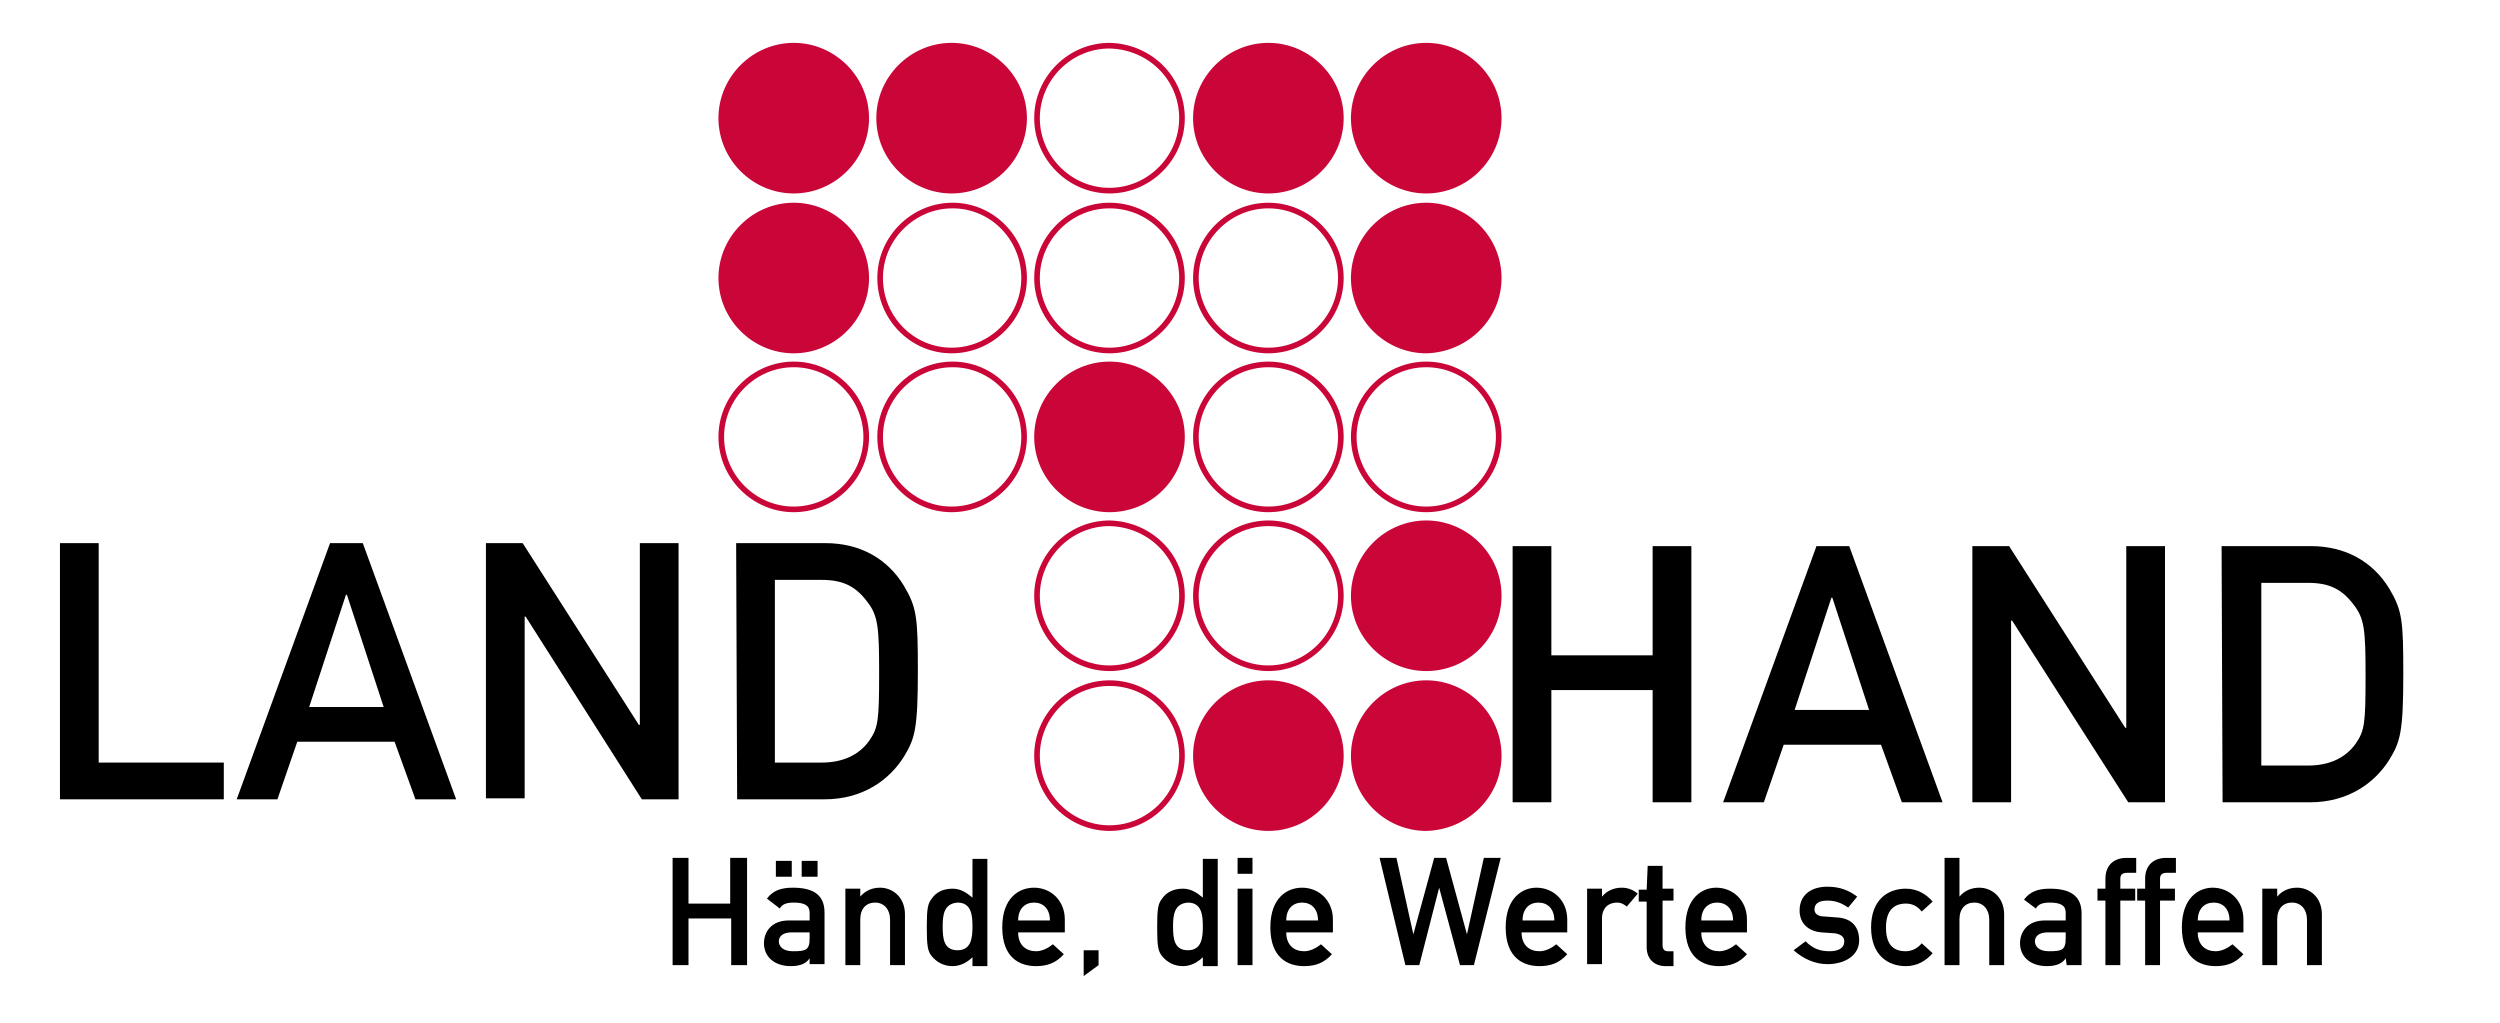
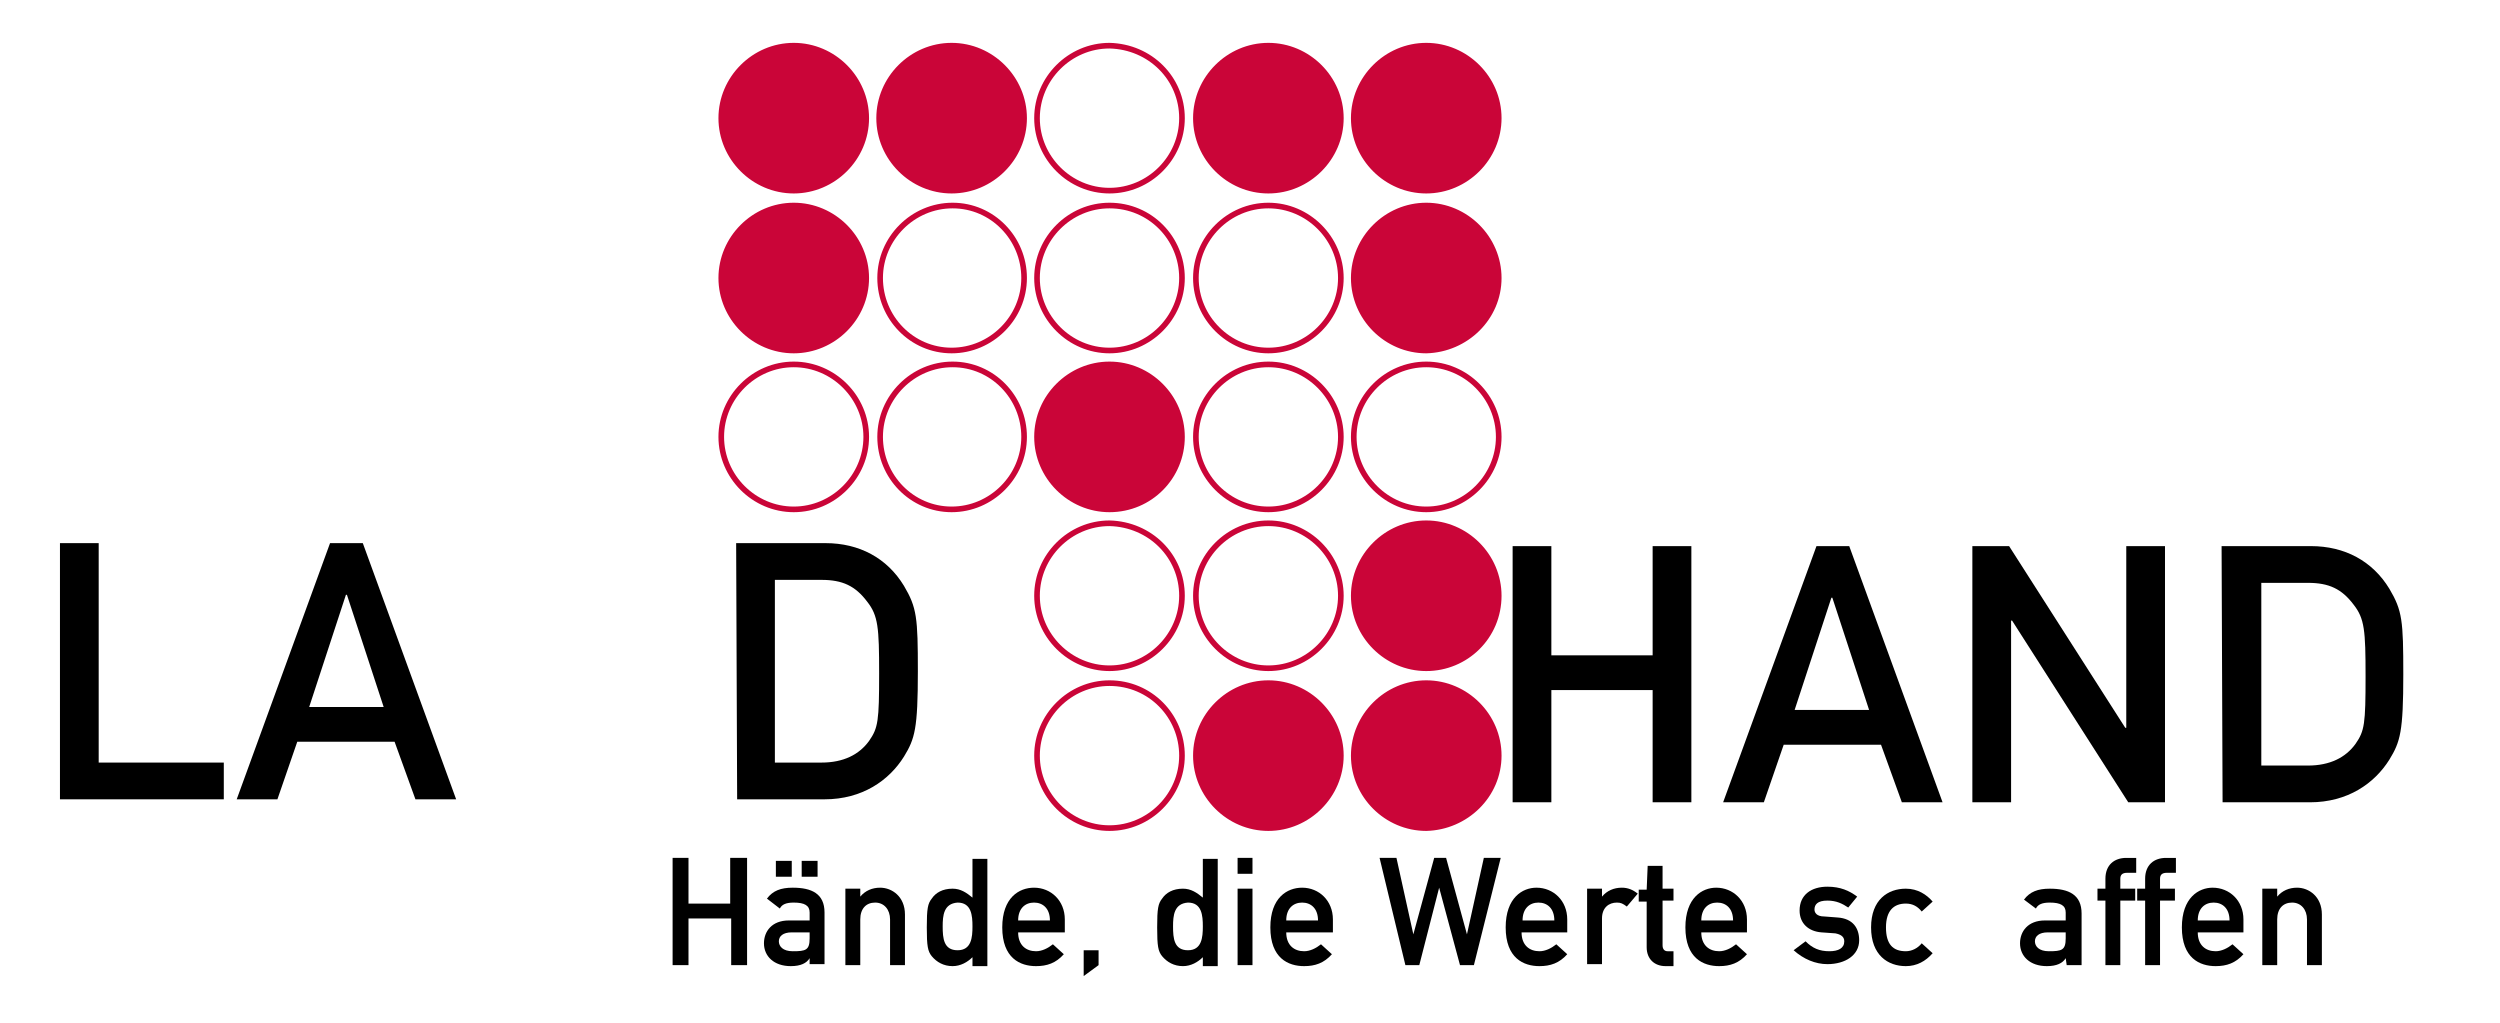
<svg xmlns="http://www.w3.org/2000/svg" version="1.1" id="Ebene_1" x="0px" y="0px" viewBox="0 0 251.3 103" style="enable-background:new 0 0 251.3 103;" xml:space="preserve" width="550" height="225">
  <style type="text/css">
	.st0{fill:none;stroke:#CA0538;stroke-width:0.567;stroke-miterlimit:3.864;}
	.st1{fill:#CA0538;stroke:#CA0538;stroke-width:0.567;stroke-miterlimit:3.864;}
</style>
  <path class="st0" d="M118.8,11.9c0,4-3.3,7.3-7.3,7.3c-4,0-7.3-3.3-7.3-7.3s3.3-7.3,7.3-7.3C115.6,4.7,118.8,7.9,118.8,11.9  L118.8,11.9z" />
  <path class="st0" d="M134.8,28c0,4-3.3,7.3-7.3,7.3s-7.3-3.3-7.3-7.3s3.3-7.3,7.3-7.3S134.8,24,134.8,28L134.8,28z" />
  <path class="st0" d="M118.8,28c0,4-3.3,7.3-7.3,7.3c-4,0-7.3-3.3-7.3-7.3s3.3-7.3,7.3-7.3C115.6,20.7,118.8,24,118.8,28L118.8,28z" />
  <path class="st0" d="M102.9,28c0,4-3.3,7.3-7.3,7.3S88.4,32,88.4,28s3.3-7.3,7.3-7.3S102.9,24,102.9,28L102.9,28z" />
  <path class="st0" d="M150.7,44c0,4-3.3,7.3-7.3,7.3c-4,0-7.3-3.3-7.3-7.3s3.3-7.3,7.3-7.3C147.4,36.7,150.7,40,150.7,44L150.7,44z" />
  <path class="st0" d="M134.8,44c0,4-3.3,7.3-7.3,7.3s-7.3-3.3-7.3-7.3s3.3-7.3,7.3-7.3S134.8,40,134.8,44L134.8,44z" />
  <path class="st0" d="M102.9,44c0,4-3.3,7.3-7.3,7.3S88.4,48,88.4,44s3.3-7.3,7.3-7.3S102.9,40,102.9,44L102.9,44z" />
  <path class="st0" d="M87,44c0,4-3.3,7.3-7.3,7.3S72.4,48,72.4,44s3.3-7.3,7.3-7.3S87,40,87,44L87,44z" />
  <path class="st0" d="M134.8,60c0,4-3.3,7.3-7.3,7.3s-7.3-3.3-7.3-7.3s3.3-7.3,7.3-7.3S134.8,56,134.8,60L134.8,60z" />
  <path class="st0" d="M118.8,60c0,4-3.3,7.3-7.3,7.3c-4,0-7.3-3.3-7.3-7.3s3.3-7.3,7.3-7.3C115.6,52.8,118.8,56,118.8,60L118.8,60z" />
  <path class="st0" d="M118.8,76.1c0,4-3.3,7.3-7.3,7.3c-4,0-7.3-3.3-7.3-7.3c0-4,3.3-7.3,7.3-7.3C115.6,68.8,118.8,72.1,118.8,76.1  L118.8,76.1z" />
  <path class="st1" d="M150.7,11.9c0-4-3.3-7.3-7.3-7.3c-4,0-7.3,3.3-7.3,7.3c0,4,3.3,7.3,7.3,7.3C147.4,19.2,150.7,15.9,150.7,11.9  L150.7,11.9z" />
  <path class="st1" d="M134.8,11.9c0-4-3.3-7.3-7.3-7.3s-7.3,3.3-7.3,7.3c0,4,3.3,7.3,7.3,7.3S134.8,15.9,134.8,11.9L134.8,11.9z" />
  <path class="st1" d="M102.9,11.9c0-4-3.3-7.3-7.3-7.3s-7.3,3.3-7.3,7.3c0,4,3.3,7.3,7.3,7.3S102.9,15.9,102.9,11.9L102.9,11.9z" />
  <path class="st1" d="M87,11.9c0-4-3.3-7.3-7.3-7.3s-7.3,3.3-7.3,7.3c0,4,3.3,7.3,7.3,7.3S87,15.9,87,11.9L87,11.9z" />
  <path class="st1" d="M150.7,28c0-4-3.3-7.3-7.3-7.3c-4,0-7.3,3.3-7.3,7.3s3.3,7.3,7.3,7.3C147.4,35.2,150.7,32,150.7,28L150.7,28z" />
  <path class="st1" d="M87,28c0-4-3.3-7.3-7.3-7.3S72.4,24,72.4,28s3.3,7.3,7.3,7.3S87,32,87,28L87,28z" />
  <path class="st1" d="M118.8,44c0-4-3.3-7.3-7.3-7.3c-4,0-7.3,3.3-7.3,7.3s3.3,7.3,7.3,7.3C115.6,51.3,118.8,48,118.8,44L118.8,44z" />
  <path class="st1" d="M150.7,60c0-4-3.3-7.3-7.3-7.3c-4,0-7.3,3.3-7.3,7.3s3.3,7.3,7.3,7.3C147.4,67.3,150.7,64.1,150.7,60L150.7,60z  " />
  <path class="st1" d="M150.7,76.1c0-4-3.3-7.3-7.3-7.3c-4,0-7.3,3.3-7.3,7.3c0,4,3.3,7.3,7.3,7.3C147.4,83.3,150.7,80.1,150.7,76.1  L150.7,76.1z" />
  <path class="st1" d="M134.8,76.1c0-4-3.3-7.3-7.3-7.3s-7.3,3.3-7.3,7.3c0,4,3.3,7.3,7.3,7.3S134.8,80.1,134.8,76.1L134.8,76.1z" />
  <g>
    <g>
      <path d="M5.8,54.7h3.9v22.1h12.6v3.7H5.8V54.7z" />
      <path d="M39.5,74.7h-9.8l-2,5.8h-4.1L33,54.7h3.3l9.4,25.8h-4.1L39.5,74.7z M38.4,71.2l-3.7-11.3h-0.1l-3.7,11.3H38.4z" />
-       <path d="M48.7,54.7h3.7L64.1,73h0.1V54.7h3.9v25.8h-3.7L52.7,62.1h-0.1v18.3h-3.9V54.7z" />
      <path d="M73.9,54.7h9c3.4,0,6.2,1.5,7.9,4.3c1.3,2.2,1.4,3.2,1.4,8.6c0,5.8-0.3,6.8-1.4,8.6c-1.5,2.4-4.2,4.3-8,4.3h-8.8    L73.9,54.7L73.9,54.7z M77.8,76.8h4.7c2.2,0,3.8-0.8,4.8-2.2c0.9-1.3,1-2,1-6.8c0-4.6-0.1-5.8-1.2-7.2c-1.2-1.6-2.5-2.2-4.6-2.2    h-4.7V76.8z" />
    </g>
    <g>
      <path d="M166.2,69.5H156v11.3h-3.9V55h3.9V66h10.2V55h3.9v25.8h-3.9V69.5z" />
      <path d="M189.2,75h-9.8l-2,5.8h-4.1l9.4-25.8h3.3l9.4,25.8h-4.1L189.2,75z M188,71.5l-3.7-11.3h-0.1l-3.7,11.3H188z" />
      <path d="M198.4,55h3.7l11.7,18.3h0.1V55h3.9v25.8h-3.7l-11.7-18.3h-0.1v18.3h-3.9L198.4,55L198.4,55z" />
      <path d="M223.5,55h9c3.4,0,6.2,1.5,7.9,4.3c1.3,2.2,1.4,3.2,1.4,8.6c0,5.8-0.3,6.8-1.4,8.6c-1.5,2.4-4.2,4.3-8,4.3h-8.8L223.5,55    L223.5,55z M227.5,77.1h4.7c2.2,0,3.8-0.8,4.8-2.2c0.9-1.3,1-2,1-6.8c0-4.6-0.1-5.8-1.2-7.2c-1.2-1.6-2.5-2.2-4.6-2.2h-4.7    L227.5,77.1L227.5,77.1z" />
    </g>
    <g>
      <path d="M73.3,92.5h-4.2v4.7h-1.6V86.4h1.6V91h4.2v-4.6H75v10.8h-1.6V92.5z" />
      <path d="M81.3,96.5L81.3,96.5c-0.3,0.5-0.9,0.8-1.9,0.8c-1.7,0-2.7-1-2.7-2.3c0-1.2,0.8-2.3,2.5-2.3h2.1v-0.8c0-0.7-0.5-1-1.6-1    c-0.8,0-1.2,0.2-1.4,0.6L77,90.5c0.6-0.8,1.4-1.1,2.6-1.1c1.9,0,3.2,0.6,3.2,2.5v5.2h-1.5V96.5z M77.9,86.7h1.6v1.6h-1.6V86.7z     M81.3,93.9h-1.8c-0.9,0-1.3,0.4-1.3,0.9c0,0.5,0.4,1,1.4,1c1.3,0,1.7-0.1,1.7-1.3C81.3,94.5,81.3,93.9,81.3,93.9z M80.5,86.7h1.6    v1.6h-1.6V86.7z" />
      <path d="M84.9,89.5h1.5v0.8h0c0.5-0.6,1.2-0.9,2-0.9c1.2,0,2.5,0.9,2.5,2.7v5.1h-1.5v-4.6c0-1-0.6-1.7-1.5-1.7    c-0.9,0-1.5,0.6-1.5,1.7v4.6h-1.5L84.9,89.5L84.9,89.5z" />
      <path d="M97.7,96.4c-0.5,0.5-1.2,0.9-2,0.9c-0.9,0-1.6-0.4-2.1-1c-0.4-0.5-0.5-1-0.5-2.9c0-1.9,0.1-2.4,0.5-2.9    c0.4-0.6,1.1-1,2.1-1c0.8,0,1.4,0.4,2,0.9v-3.9h1.5v10.8h-1.5V96.4z M94.7,93.3c0,1.2,0.1,2.4,1.5,2.4c1.4,0,1.5-1.3,1.5-2.4    c0-1.1-0.1-2.4-1.5-2.4C94.8,91,94.7,92.2,94.7,93.3z" />
      <path d="M102.3,93.9c0,1.3,0.8,1.9,1.8,1.9c0.6,0,1.2-0.3,1.7-0.7l1.1,1c-0.8,0.9-1.7,1.2-2.8,1.2c-1.6,0-3.4-0.8-3.4-3.9    c0-3,1.7-4,3.2-4c1.7,0,3.1,1.3,3.1,3.2v1.3H102.3z M105.5,92.7c0-1.2-0.7-1.8-1.6-1.8s-1.6,0.6-1.6,1.8H105.5z" />
      <path d="M108.9,95.7h1.5v1.5l-1.5,1.1V95.7z" />
      <path d="M120.9,96.4c-0.5,0.5-1.2,0.9-2,0.9c-0.9,0-1.6-0.4-2.1-1c-0.4-0.5-0.5-1-0.5-2.9c0-1.9,0.1-2.4,0.5-2.9    c0.4-0.6,1.1-1,2.1-1c0.8,0,1.4,0.4,2,0.9v-3.9h1.5v10.8h-1.5V96.4z M117.9,93.3c0,1.2,0.1,2.4,1.5,2.4c1.4,0,1.5-1.3,1.5-2.4    c0-1.1-0.1-2.4-1.5-2.4C118,91,117.9,92.2,117.9,93.3z" />
      <path d="M124.4,86.4h1.5V88h-1.5V86.4z M124.4,89.5h1.5v7.7h-1.5V89.5z" />
      <path d="M129.3,93.9c0,1.3,0.8,1.9,1.8,1.9c0.6,0,1.2-0.3,1.7-0.7l1.1,1c-0.8,0.9-1.7,1.2-2.8,1.2c-1.6,0-3.4-0.8-3.4-3.9    c0-3,1.7-4,3.2-4c1.7,0,3.1,1.3,3.1,3.2v1.3H129.3z M132.5,92.7c0-1.2-0.7-1.8-1.6-1.8s-1.6,0.6-1.6,1.8H132.5z" />
      <path d="M138.7,86.4h1.7l1.7,7.7h0l2.1-7.7h1.2l2.1,7.7h0l1.7-7.7h1.7l-2.7,10.8h-1.4l-2.1-7.8h0l-2,7.8h-1.4L138.7,86.4z" />
      <path d="M153,93.9c0,1.3,0.8,1.9,1.8,1.9c0.6,0,1.2-0.3,1.7-0.7l1.1,1c-0.8,0.9-1.7,1.2-2.8,1.2c-1.6,0-3.4-0.8-3.4-3.9    c0-3,1.7-4,3.1-4c1.7,0,3.1,1.3,3.1,3.2v1.3H153z M156.3,92.7c0-1.2-0.7-1.8-1.6-1.8s-1.6,0.6-1.6,1.8H156.3z" />
      <path d="M159.6,89.5h1.5v0.8h0c0.5-0.6,1.2-0.9,2-0.9c0.6,0,1.1,0.2,1.6,0.6l-1.1,1.3c-0.4-0.3-0.6-0.4-1-0.4    c-0.8,0-1.5,0.5-1.5,1.6v4.6h-1.5L159.6,89.5L159.6,89.5z" />
      <path d="M165.7,87.2h1.5v2.3h1.1v1.2h-1.1v4.5c0,0.4,0.2,0.6,0.5,0.6h0.6v1.5h-0.8c-1.1,0-1.9-0.7-1.9-1.9v-4.6h-0.8v-1.2h0.8    L165.7,87.2L165.7,87.2z" />
      <path d="M171.1,93.9c0,1.3,0.8,1.9,1.8,1.9c0.6,0,1.2-0.3,1.7-0.7l1.1,1c-0.8,0.9-1.7,1.2-2.8,1.2c-1.6,0-3.4-0.8-3.4-3.9    c0-3,1.7-4,3.1-4c1.7,0,3.1,1.3,3.1,3.2v1.3H171.1z M174.3,92.7c0-1.2-0.7-1.8-1.6-1.8s-1.6,0.6-1.6,1.8H174.3z" />
      <path d="M181.6,94.8c0.7,0.7,1.4,1,2.4,1c0.9,0,1.5-0.3,1.5-1c0-0.5-0.4-0.7-0.9-0.8l-1.4-0.1c-1.3-0.1-2.2-0.9-2.2-2.2    c0-1.6,1.2-2.4,2.8-2.4c1.3,0,2.2,0.4,3,1l-0.9,1.1c-0.6-0.4-1.2-0.7-2.1-0.7c-1,0-1.3,0.4-1.3,0.9c0,0.3,0.2,0.7,1,0.7l1.3,0.1    c1.6,0.1,2.2,1.1,2.2,2.3c0,1.5-1.4,2.4-3.2,2.4c-1.2,0-2.4-0.5-3.4-1.4L181.6,94.8z" />
      <path d="M194.4,96c-0.7,0.8-1.6,1.3-2.7,1.3c-1.8,0-3.5-1.1-3.5-3.9c0-2.8,1.7-3.9,3.5-3.9c1.2,0,2.1,0.6,2.7,1.3l-1.1,1    c-0.4-0.5-0.9-0.8-1.6-0.8c-1.2,0-2,0.7-2,2.4c0,1.7,0.7,2.4,2,2.4c0.6,0,1.2-0.3,1.6-0.8L194.4,96z" />
-       <path d="M195.6,86.4h1.5v3.9h0c0.5-0.6,1.2-0.9,2-0.9c1.2,0,2.5,0.9,2.5,2.7v5.1h-1.5v-4.6c0-1-0.6-1.7-1.5-1.7    c-0.9,0-1.5,0.6-1.5,1.7v4.6h-1.5L195.6,86.4L195.6,86.4z" />
      <path d="M207.8,96.5L207.8,96.5c-0.3,0.5-0.9,0.8-1.9,0.8c-1.7,0-2.7-1-2.7-2.3c0-1.2,0.8-2.3,2.5-2.3h2.1v-0.8c0-0.7-0.5-1-1.6-1    c-0.8,0-1.2,0.2-1.4,0.6l-1.2-0.9c0.6-0.8,1.4-1.1,2.6-1.1c1.9,0,3.2,0.6,3.2,2.5v5.2h-1.5L207.8,96.5L207.8,96.5z M207.8,93.9    H206c-0.9,0-1.3,0.4-1.3,0.9c0,0.5,0.4,1,1.4,1c1.3,0,1.7-0.1,1.7-1.3V93.9z" />
      <path d="M211.8,90.7H211v-1.2h0.8v-1c0-1.4,0.9-2.1,2.1-2.1h1v1.5H214c-0.5,0-0.7,0.2-0.7,0.6v1h1.5v1.2h-1.5v6.5h-1.5L211.8,90.7    L211.8,90.7z" />
      <path d="M215.8,90.7h-0.8v-1.2h0.8v-1c0-1.4,0.9-2.1,2.1-2.1h1v1.5H218c-0.5,0-0.7,0.2-0.7,0.6v1h1.5v1.2h-1.5v6.5h-1.5    L215.8,90.7L215.8,90.7z" />
      <path d="M221.1,93.9c0,1.3,0.8,1.9,1.8,1.9c0.6,0,1.2-0.3,1.7-0.7l1.1,1c-0.8,0.9-1.7,1.2-2.8,1.2c-1.6,0-3.4-0.8-3.4-3.9    c0-3,1.7-4,3.1-4c1.7,0,3.1,1.3,3.1,3.2v1.3H221.1z M224.3,92.7c0-1.2-0.7-1.8-1.6-1.8s-1.6,0.6-1.6,1.8H224.3z" />
      <path d="M227.6,89.5h1.5v0.8h0c0.5-0.6,1.2-0.9,2-0.9c1.2,0,2.5,0.9,2.5,2.7v5.1h-1.5v-4.6c0-1-0.6-1.7-1.5-1.7    c-0.9,0-1.5,0.6-1.5,1.7v4.6h-1.5L227.6,89.5L227.6,89.5z" />
    </g>
  </g>
</svg>